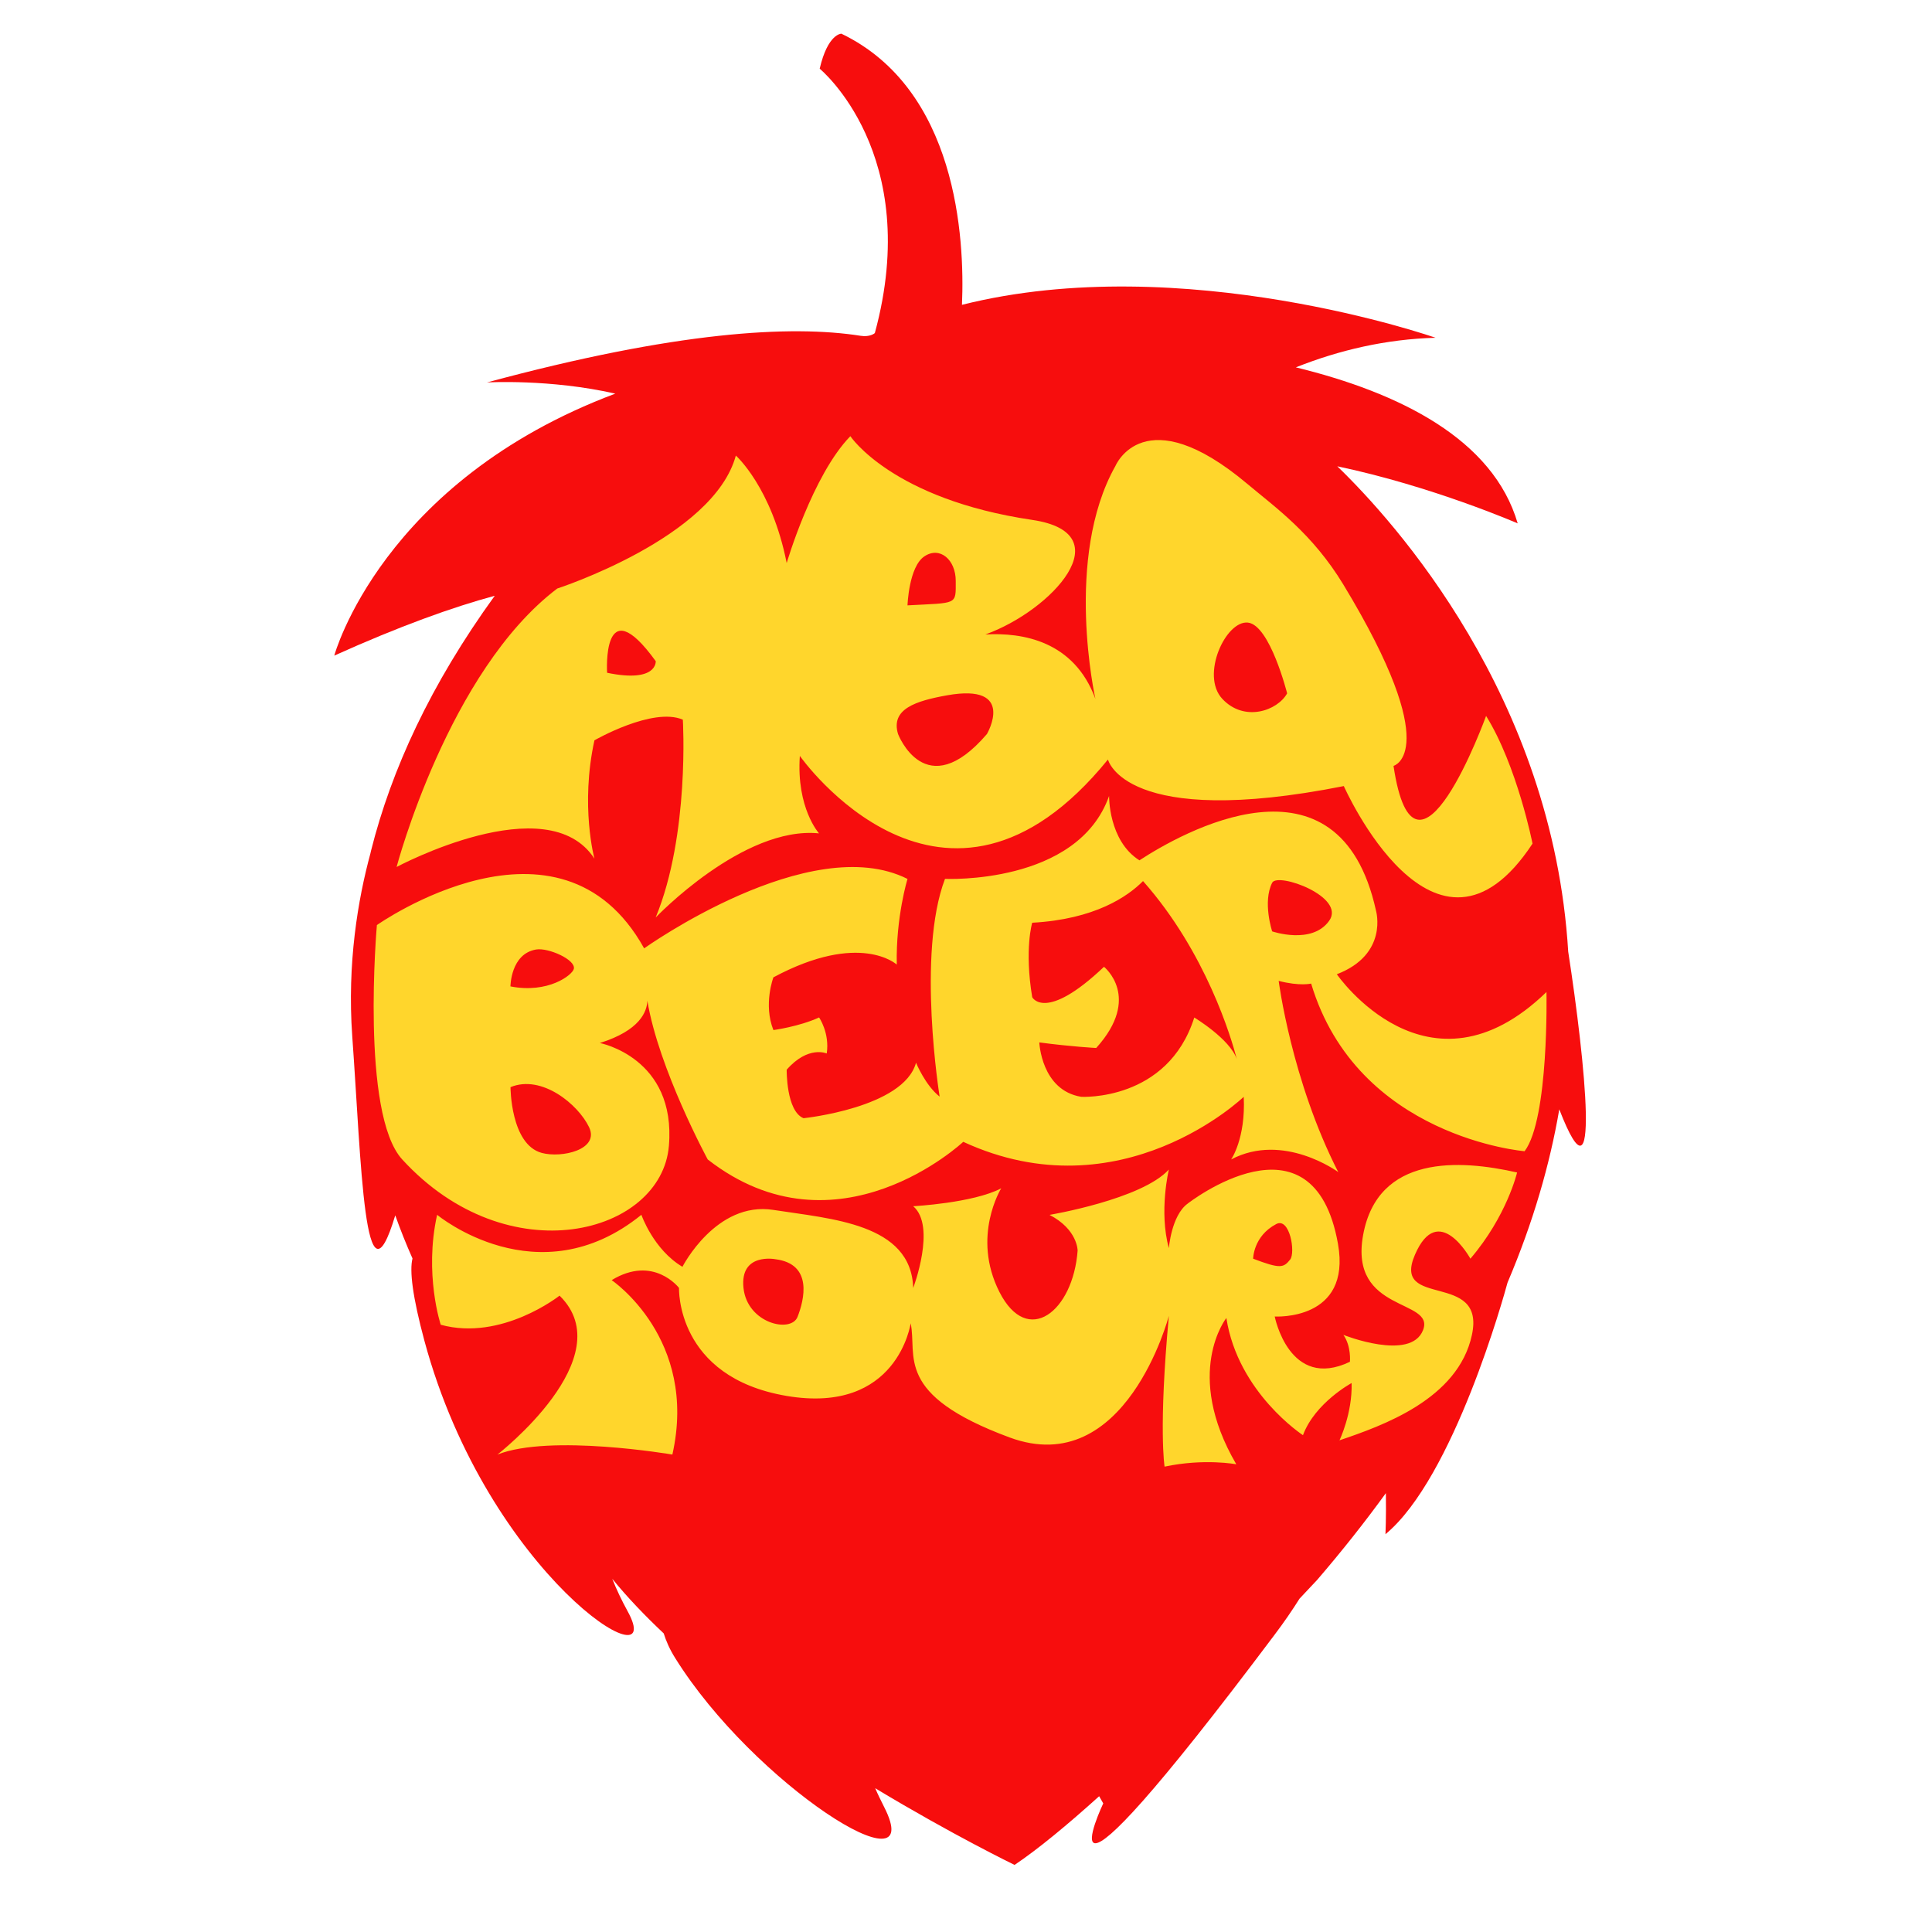
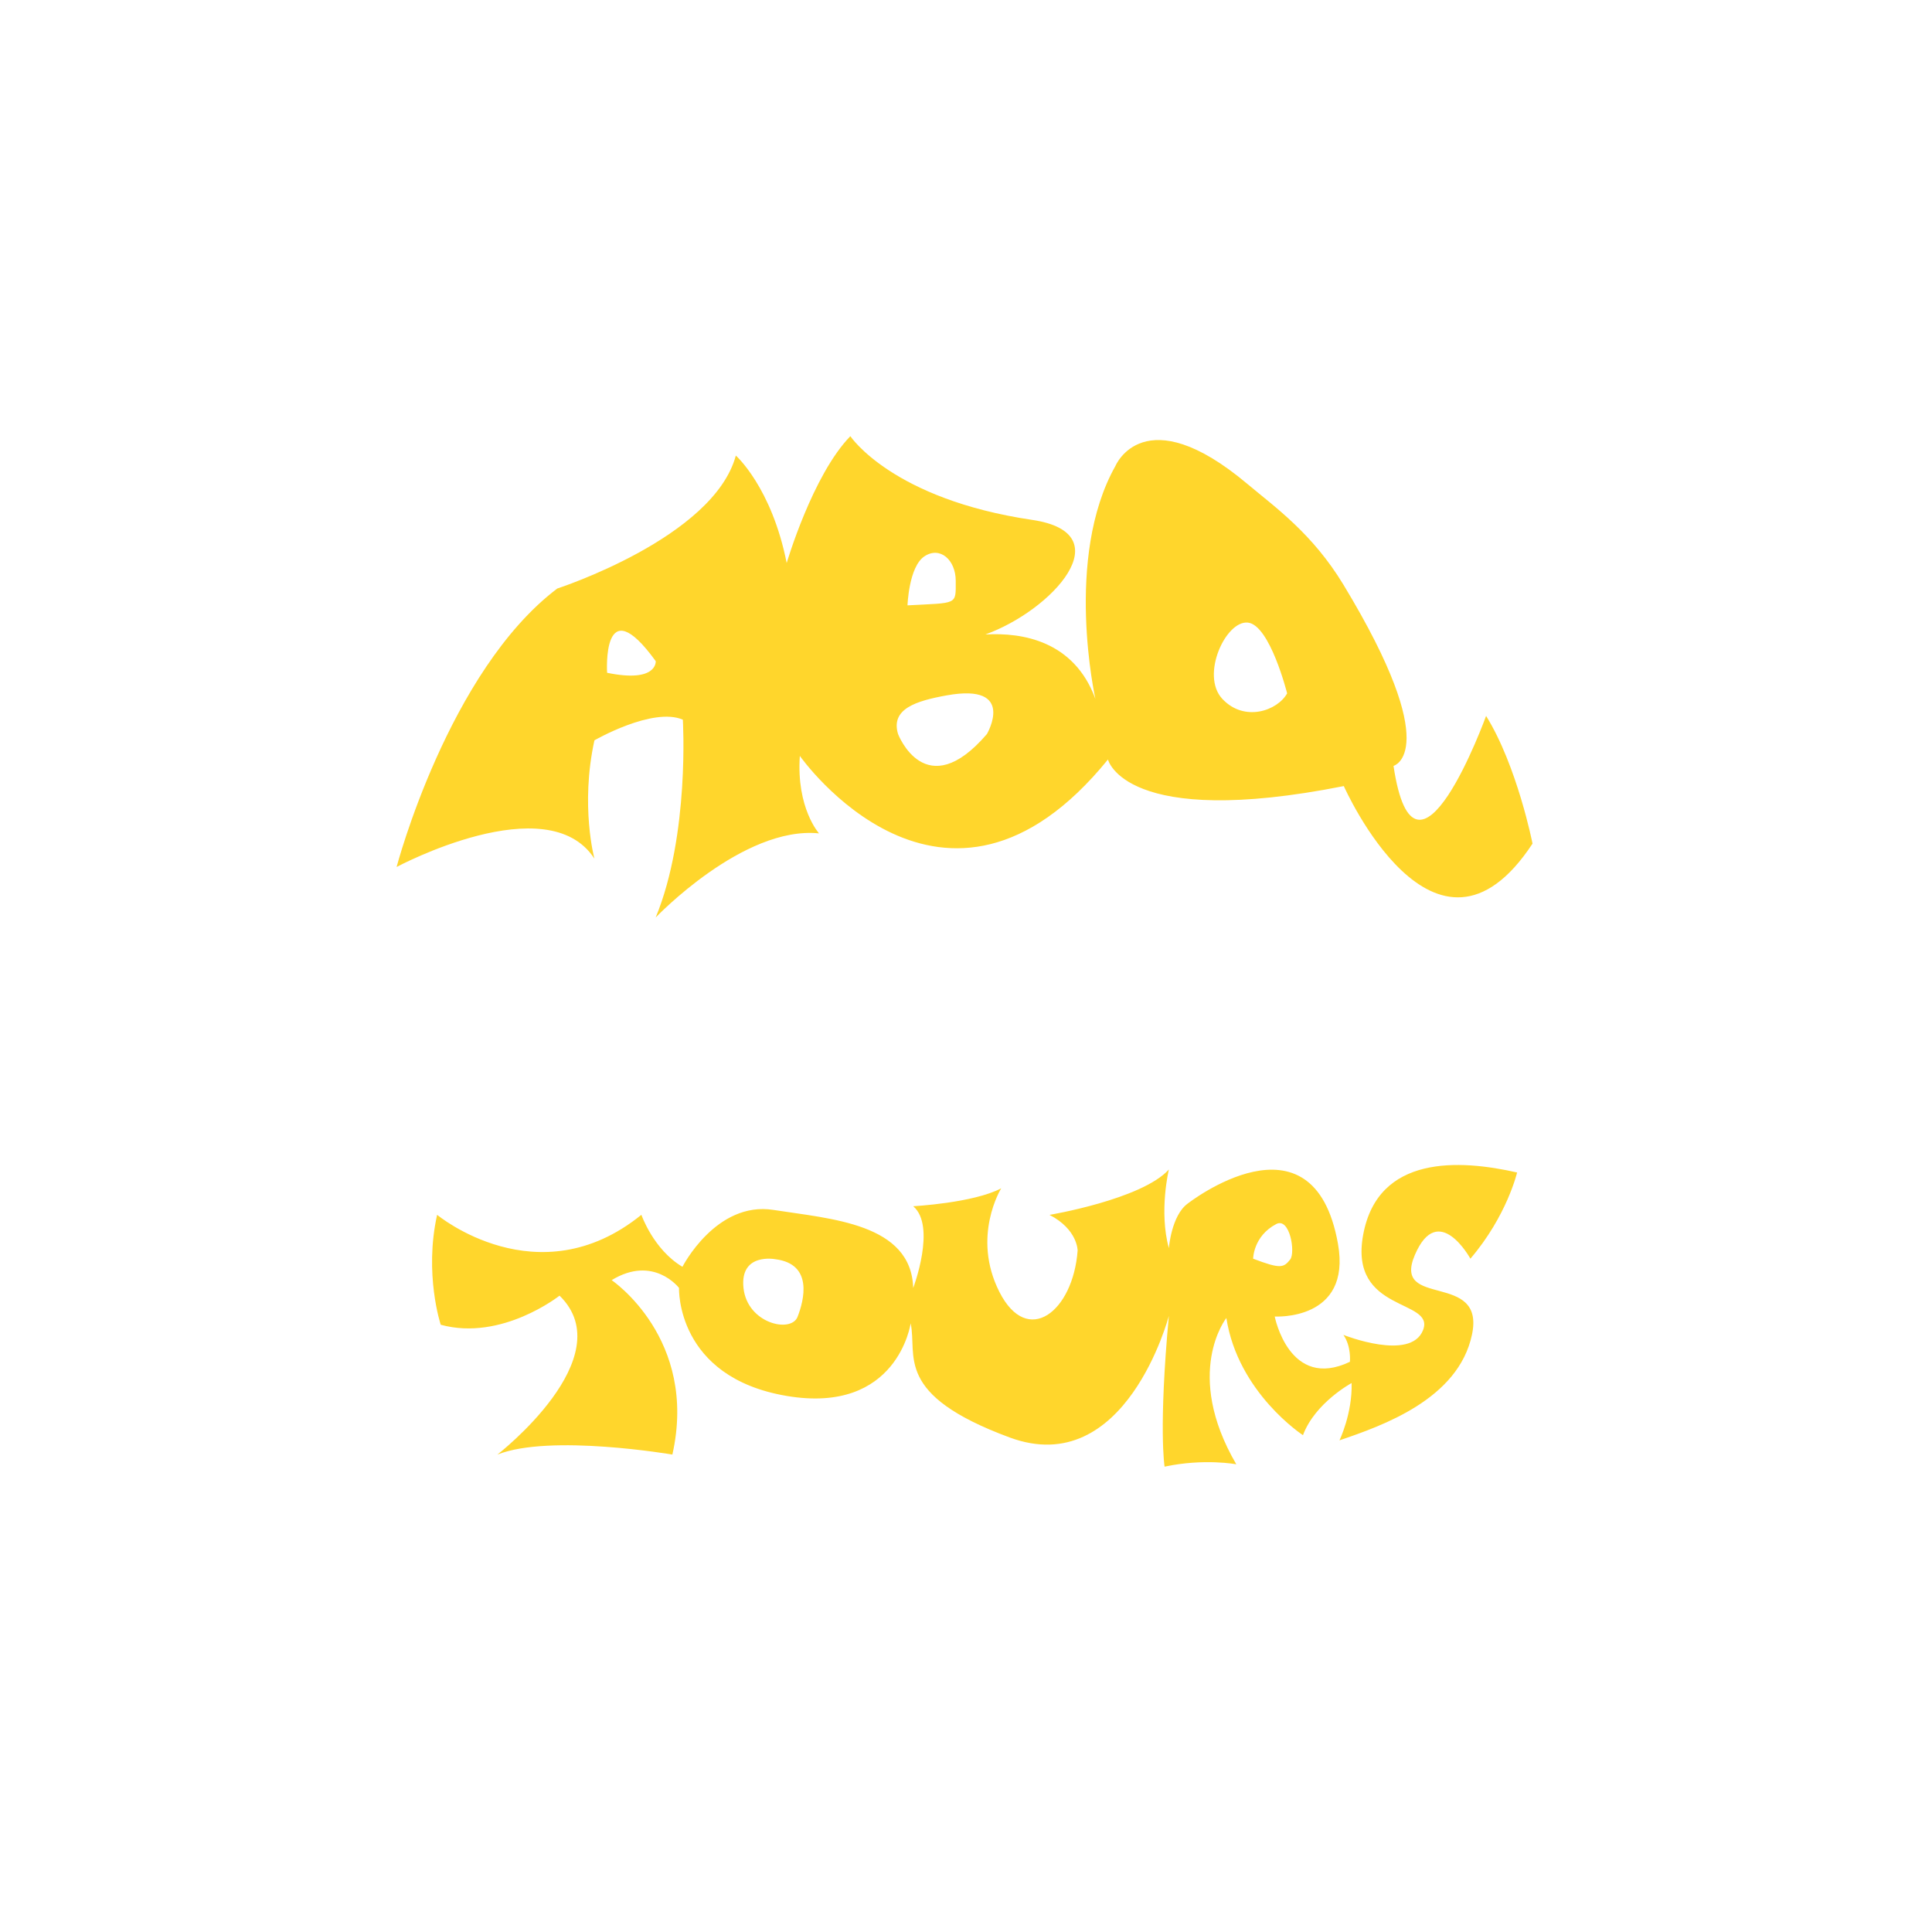
<svg xmlns="http://www.w3.org/2000/svg" x="0px" y="0px" viewBox="0 0 288 288" style="enable-background:new 0 0 288 288;" xml:space="preserve">
  <style type="text/css">
	.st0{display:none;}
	.st1{display:inline;}
	.st2{fill:#BAB2AE;}
	.st3{fill:#F70D0D;}
	.st4{fill:#FFD62C;}
</style>
  <g id="Layer_1" class="st0">
    <g class="st1">
      <g>
        <g>
          <path class="st2" d="M98.42,97.09c-8.06-11.14-7.25,1.73-7.25,1.73C98.69,100.38,98.42,97.09,98.42,97.09z" />
          <path class="st2" d="M192.99,186.29c0.83-1.04-0.05-6.35-2.08-5.29c-3.44,1.81-3.44,5.16-3.44,5.16      C191.57,187.71,192.01,187.51,192.99,186.29z" />
          <path class="st2" d="M116.25,186.24c0,0-5.3-1.03-4.75,4.28s7.08,6.8,8.06,4.31S121.92,186.95,116.25,186.24z" />
          <path class="st2" d="M192.54,101.89c0,0-2.56-10.21-5.85-10.55c-3.29-0.35-7.1,7.85-3.81,11.37      C186.17,106.23,191.11,104.47,192.54,101.89z" />
          <path class="st2" d="M147.79,107.95c0,0,4.46-7.62-5.94-5.77c-4.62,0.82-8.43,2.02-7.3,5.77      C134.55,107.95,138.62,118.64,147.79,107.95z" />
          <path class="st2" d="M143.14,85.12c0-3.14-2.36-5.21-4.68-3.65s-2.52,7.3-2.52,7.3C143.48,88.35,143.14,88.77,143.14,85.12z" />
          <path class="st2" d="M86.22,142.96c0.31-1.37-3.82-3.2-5.62-2.89c-3.83,0.64-3.83,5.5-3.83,5.5      C82.39,146.69,86.01,143.87,86.22,142.96z" />
          <path class="st2" d="M154.54,136.09c0,0-1.19,3.9,0,11.1c0,0,1.93,3.78,10.7-4.53c0,0,5.69,4.53-1.16,12.1      c0,0-3.7-0.19-8.48-0.83c0,0,0.29,7.14,6.25,8.11c0,0,12.88,0.72,16.85-11.82c0,0,5.28,3.17,6.34,6.2      c-0.8-3.08-4.56-15.91-13.98-26.53C168.79,132.17,163.88,135.57,154.54,136.09z" />
          <path class="st2" d="M233.77,141.84c-2.31-38.06-25.94-64.14-34.42-72.34c14.17,2.97,26.89,8.51,26.89,8.51      c-3.66-12.55-17.6-19.48-33.07-23.26c6.46-2.57,13.45-4.21,20.83-4.41c0,0-37.65-13.19-70.6-4.91      c0.43-10.04-0.78-32.14-17.98-40.42c0,0-2.02,0-3.23,5.22c0,0,15.49,12.7,8.22,39.41c0,0-0.72,0.62-2.11,0.4      c-10.39-1.64-27.53-0.66-55.72,6.95c0,0,9.38-0.55,19.13,1.67C56.87,71.76,49.83,97.73,49.83,97.73      c9.75-4.39,17.6-7.21,23.92-8.92c-9.58,13.24-15.41,25.94-18.44,38c-0.03,0.12-0.06,0.26-0.09,0.4      c-1.85,6.81-3.49,16.36-2.71,27.27c1.36,18.78,1.79,42.07,6.41,26.69c0.78,2.19,1.64,4.33,2.57,6.43      c-0.46,1.82,0,5.68,1.79,12.32c9.49,35,36.56,51.65,30.27,40.25c-0.87-1.59-1.64-3.2-2.28-4.82c2.25,2.77,4.85,5.48,7.67,8.14      c0.35,1.13,0.89,2.37,1.7,3.66c11.74,18.84,37.86,35.37,31.16,22.22c-0.49-0.98-0.95-1.9-1.33-2.8      c11.63,7.01,20.77,11.43,20.77,11.43c3.49-2.34,7.91-6,12.61-10.24c0.2,0.35,0.4,0.72,0.61,1.07c0,0-11.51,24.21,25.51-25.1      c1.44-1.9,2.68-3.72,3.75-5.42c1.64-1.76,2.63-2.8,2.63-2.8c3.75-4.36,7.16-8.68,10.24-12.93c0.06,3.61-0.06,6.12-0.06,6.12      c10.19-8.43,17.72-35.75,18.18-37.45c0.03-0.06,0.03-0.09,0.03-0.09c3.81-8.97,6.29-17.57,7.7-25.79      C238.65,181.34,236.34,158.46,233.77,141.84z M83.75,86.26c0,0,23.3-7.56,26.62-19.82c0,0,5.34,4.72,7.58,16.02      c0,0,3.85-13.12,9.49-18.91c0,0,6.21,9.39,27.11,12.48c13.47,1.99,2.98,13.48-6.98,17.08c5.52-0.32,13.22,0.95,16.4,9.6      c0,0-4.73-21.03,2.99-34.73c0,0,4.27-10.25,19.68,2.7c4.15,3.49,9.68,7.37,14.31,15.02c15.13,24.98,7.46,27,7.46,27      c3.24,21.7,13.8-7.45,13.8-7.45c4.63,7.45,6.93,19.05,6.93,19.05c-14.55,22.11-28.13-8.58-28.13-8.58      c-32.67,6.48-35.16-3.96-35.16-3.96c-24.44,30.08-45.93-0.54-45.93-0.54c-0.54,7.79,2.86,11.55,2.86,11.55      c-11.31-1.15-24.35,12.54-24.35,12.54c5.1-12.36,4.05-29.49,4.05-29.49c-4.49-1.93-13.18,3.08-13.18,3.08      c-2.14,9.76,0,17.64,0,17.64c-7.02-10.81-29.49,1.24-29.49,1.24S67.5,98.57,83.75,86.26z M219.87,186.16      c0,0-4.78-8.71-8.27-0.58s10.55,2.32,8.51,11.93c-2.04,9.62-13.38,13.57-19.75,15.74c0,0,1.95-4,1.81-8.54      c0,0-5.45,2.93-7.25,7.77c0,0-9.7-6.32-11.42-17.47c0,0-6.47,8.17,1.48,21.81c0,0-4.76-0.92-10.69,0.35      c0,0-0.92-5.64,0.64-22.48c0,0-6.41,24.54-23.74,18.13c-17.33-6.41-13.73-12.18-14.75-17.02c0,0-1.91,13.63-18.48,10.83      c-16.56-2.8-16.05-16.1-16.05-16.1s-3.79-4.98-10.04-1.16c0,0,12.92,8.72,9.05,26c0,0-18.23-3.12-26.08,0      c0,0,18.67-14.49,9.26-23.69c0,0-8.62,6.83-17.71,4.34c0,0-2.51-7.55-0.54-16.39c0,0,15.03,12.49,30.45,0      c0,0,1.78,5.18,6.12,7.75c0,0,5.01-9.82,13.56-8.48c8.55,1.34,20.55,2,20.84,11.64c0,0,3.49-9.22,0-12.19      c0,0,8.93-0.47,13.12-2.67c0,0-4.47,7.17-0.27,15.45c4.2,8.28,10.99,2.91,11.66-6.17c0,0,0.02-3.16-4.19-5.32      c0,0,13.73-2.3,17.79-6.76c0,0-1.51,6.24,0,11.72c0,0,0.37-4.84,2.79-6.63c0,0,18.75-14.71,22.42,5.99      c2.05,11.54-9.43,10.83-9.43,10.83s2.17,11.09,11.21,6.75c0,0,0.23-2.28-0.97-4.01c0,0,10.02,4.01,11.87-0.71      c1.84-4.71-11.07-2.51-8.93-14.19c2.2-11.97,14.38-11.25,22.95-9.31C226.83,173.31,225.32,179.79,219.87,186.16z M227.92,170.13      c0,0-24.94-2.03-31.82-24.99c0,0-1.65,0.43-4.84-0.4c0,0,1.89,14.82,8.88,28.5c0,0-8.16-6.02-15.97-1.88      c0,0,2.19-3.11,1.88-9.34c0,0-18.26,17.58-41.81,6.71c0,0-18.8,17.65-38.09,2.63c0,0-7.32-13.5-9-23.67      c-0.04,1.62-1.08,4.42-7.08,6.31c0,0,11.4,2.18,10.29,15.34c-1.11,13.16-23.95,19.26-39.75,2.02      c-6.25-6.82-3.78-34.94-3.78-34.94s27.23-19.23,39.84,3.47c0,0,24.74-17.66,39.26-10.35c0,0-1.76,5.7-1.6,12.77      c0,0-5.45-5.03-18.39,1.9c0,0-1.53,4.04,0,7.86c0,0,3.84-0.51,6.81-1.88c0,0,1.6,2.3,1.14,5.37c0,0-2.75-1.24-5.97,2.42      c0,0-0.09,6.16,2.51,7.23c0,0,14.94-1.54,16.77-8.27c0,0,1.38,3.37,3.52,5.05c0,0-3.46-21.29,0.8-32.46      c0,0,19.77,0.94,24.46-12.36c0,0-0.12,6.67,4.52,9.6c6.09-3.98,29.76-17.59,35.27,7.51c0,0,1.89,6.49-5.84,9.47      c0,0,13.6,19.76,31.25,2.65C231.21,146.41,231.59,165.28,227.92,170.13z" />
          <path class="st2" d="M190.31,130.12c-1.45,2.89,0,7.25,0,7.25s5.92,2.03,8.49-1.57S191.12,128.51,190.31,130.12z" />
-           <path class="st2" d="M76.77,160.59c0,0,0,8.53,4.65,9.8c2.96,0.81,8.68-0.46,7.06-3.83S81.44,158.66,76.77,160.59z" />
+           <path class="st2" d="M76.77,160.59c0,0,0,8.53,4.65,9.8c2.96,0.81,8.68-0.46,7.06-3.83S81.44,158.66,76.77,160.59" />
        </g>
      </g>
    </g>
  </g>
  <g id="Layer_2" class="st0">
    <g class="st1">
      <g>
        <g>
          <path class="st3" d="M98.42,97.09c-8.06-11.14-7.25,1.73-7.25,1.73C98.69,100.38,98.42,97.09,98.42,97.09z" />
          <path class="st3" d="M116.25,186.24c0,0-5.3-1.03-4.75,4.28c0.56,5.31,7.08,6.8,8.06,4.31S121.92,186.95,116.25,186.24z" />
-           <path class="st3" d="M192.54,101.89c0,0-2.56-10.21-5.85-10.55c-3.29-0.35-7.1,7.85-3.81,11.37      C186.17,106.23,191.11,104.47,192.54,101.89z" />
          <path class="st3" d="M192.99,186.29c0.83-1.04-0.05-6.35-2.08-5.29c-3.44,1.81-3.44,5.16-3.44,5.16      C191.57,187.71,192.01,187.51,192.99,186.29z" />
-           <path class="st3" d="M143.14,85.12c0-3.14-2.36-5.21-4.68-3.65c-2.32,1.56-2.52,7.3-2.52,7.3      C143.48,88.35,143.14,88.77,143.14,85.12z" />
          <path class="st3" d="M147.79,107.95c0,0,4.46-7.62-5.94-5.77c-4.62,0.82-8.43,2.02-7.3,5.77      C134.55,107.95,138.62,118.64,147.79,107.95z" />
          <path class="st3" d="M76.77,160.59c0,0,0,8.53,4.65,9.8c2.96,0.81,8.68-0.46,7.06-3.83S81.44,158.66,76.77,160.59z" />
-           <path class="st3" d="M233.77,141.84c-2.31-38.06-25.94-64.14-34.42-72.34c14.17,2.97,26.89,8.51,26.89,8.51      c-3.66-12.55-17.6-19.48-33.07-23.26c6.46-2.57,13.45-4.21,20.83-4.41c0,0-37.65-13.19-70.6-4.91      c0.43-10.04-0.78-32.14-17.98-40.42c0,0-2.02,0-3.23,5.22c0,0,15.49,12.7,8.22,39.41c0,0-0.72,0.62-2.11,0.4      c-10.39-1.64-27.53-0.66-55.72,6.95c0,0,9.38-0.55,19.13,1.67C56.87,71.76,49.83,97.73,49.83,97.73      c9.75-4.39,17.6-7.21,23.92-8.92c-9.58,13.24-15.41,25.94-18.44,38c-0.03,0.12-0.06,0.26-0.09,0.4      c-1.85,6.81-3.49,16.36-2.71,27.27c1.36,18.78,1.79,42.07,6.41,26.69c0.78,2.19,1.64,4.33,2.57,6.43      c-0.46,1.82,0,5.68,1.79,12.32c9.49,35,36.56,51.65,30.27,40.25c-0.87-1.59-1.64-3.2-2.28-4.82c2.25,2.77,4.85,5.48,7.67,8.14      c0.35,1.13,0.89,2.37,1.7,3.66c11.74,18.84,37.86,35.37,31.16,22.22c-0.49-0.98-0.95-1.9-1.33-2.8      c11.63,7.01,20.77,11.43,20.77,11.43c3.49-2.34,7.91-6,12.61-10.24c0.2,0.35,0.4,0.72,0.61,1.07c0,0-11.51,24.21,25.51-25.1      c1.44-1.9,2.68-3.72,3.75-5.42c1.64-1.76,2.63-2.8,2.63-2.8c3.75-4.36,7.16-8.68,10.24-12.93c0.06,3.61-0.06,6.12-0.06,6.12      c10.19-8.43,17.72-35.75,18.18-37.45c0.03-0.06,0.03-0.09,0.03-0.09c3.81-8.97,6.29-17.57,7.7-25.79      C238.65,181.34,236.34,158.46,233.77,141.84z M83.75,86.26c0,0,23.3-7.56,26.62-19.82c0,0,5.34,4.72,7.58,16.02      c0,0,3.85-13.12,9.49-18.91c0,0,6.21,9.39,27.11,12.48c13.47,1.99,2.98,13.48-6.98,17.08c5.52-0.32,13.22,0.95,16.4,9.6      c0,0-4.73-21.03,2.99-34.73c0,0,4.27-10.25,19.68,2.7c4.15,3.49,9.68,7.37,14.31,15.02c15.13,24.98,7.46,27,7.46,27      c3.24,21.7,13.8-7.45,13.8-7.45c4.63,7.45,6.93,19.05,6.93,19.05c-14.55,22.11-28.13-8.58-28.13-8.58      c-32.67,6.48-35.16-3.96-35.16-3.96c-24.44,30.08-45.93-0.54-45.93-0.54c-0.54,7.79,2.86,11.55,2.86,11.55      c-11.31-1.15-24.35,12.54-24.35,12.54c5.1-12.36,4.05-29.49,4.05-29.49c-4.49-1.93-13.18,3.08-13.18,3.08      c-2.14,9.76,0,17.64,0,17.64c-7.02-10.81-29.49,1.24-29.49,1.24S67.5,98.57,83.75,86.26z M219.87,186.16      c0,0-4.78-8.71-8.27-0.58c-3.5,8.13,10.55,2.32,8.51,11.93c-2.04,9.62-13.38,13.57-19.75,15.74c0,0,1.95-4,1.81-8.54      c0,0-5.45,2.93-7.25,7.77c0,0-9.7-6.32-11.42-17.47c0,0-6.47,8.17,1.48,21.81c0,0-4.76-0.92-10.69,0.35      c0,0-0.92-5.64,0.64-22.48c0,0-6.41,24.54-23.74,18.13c-17.33-6.41-13.73-12.18-14.75-17.02c0,0-1.91,13.63-18.48,10.83      s-16.05-16.1-16.05-16.1s-3.79-4.98-10.04-1.16c0,0,12.92,8.72,9.05,26c0,0-18.23-3.12-26.08,0c0,0,18.67-14.49,9.26-23.69      c0,0-8.62,6.83-17.71,4.34c0,0-2.51-7.55-0.54-16.39c0,0,15.03,12.49,30.45,0c0,0,1.78,5.18,6.12,7.75c0,0,5.01-9.82,13.56-8.48      c8.55,1.34,20.55,2,20.84,11.64c0,0,3.49-9.22,0-12.19c0,0,8.93-0.47,13.12-2.67c0,0-4.47,7.17-0.27,15.45      c4.2,8.28,10.99,2.91,11.66-6.17c0,0,0.02-3.16-4.19-5.32c0,0,13.73-2.3,17.79-6.76c0,0-1.51,6.24,0,11.72      c0,0,0.37-4.84,2.79-6.63c0,0,18.75-14.71,22.43,5.99c2.05,11.54-9.43,10.83-9.43,10.83s2.17,11.09,11.21,6.75      c0,0,0.23-2.28-0.97-4.01c0,0,10.02,4.01,11.87-0.71c1.84-4.71-11.07-2.51-8.93-14.19c2.2-11.97,14.38-11.25,22.95-9.31      C226.83,173.31,225.32,179.79,219.87,186.16z M227.92,170.13c0,0-24.94-2.03-31.82-24.99c0,0-1.65,0.43-4.84-0.4      c0,0,1.89,14.82,8.88,28.5c0,0-8.16-6.02-15.97-1.88c0,0,2.19-3.11,1.88-9.34c0,0-18.26,17.58-41.81,6.71      c0,0-18.8,17.65-38.09,2.63c0,0-7.32-13.5-9-23.67c-0.04,1.62-1.08,4.42-7.08,6.31c0,0,11.4,2.18,10.29,15.34      c-1.11,13.16-23.95,19.26-39.75,2.02c-6.25-6.82-3.78-34.94-3.78-34.94s27.23-19.23,39.84,3.47c0,0,24.74-17.66,39.26-10.35      c0,0-1.76,5.7-1.6,12.77c0,0-5.45-5.03-18.39,1.9c0,0-1.53,4.04,0,7.86c0,0,3.84-0.51,6.81-1.88c0,0,1.6,2.3,1.14,5.37      c0,0-2.75-1.24-5.97,2.42c0,0-0.09,6.16,2.51,7.23c0,0,14.94-1.54,16.77-8.27c0,0,1.38,3.37,3.52,5.05c0,0-3.46-21.29,0.8-32.46      c0,0,19.77,0.94,24.46-12.36c0,0-0.12,6.67,4.52,9.6c6.09-3.98,29.76-17.59,35.27,7.51c0,0,1.89,6.49-5.84,9.47      c0,0,13.6,19.76,31.25,2.65C231.21,146.41,231.59,165.28,227.92,170.13z" />
          <path class="st3" d="M154.54,136.09c0,0-1.19,3.9,0,11.1c0,0,1.93,3.78,10.7-4.53c0,0,5.69,4.53-1.16,12.1      c0,0-3.7-0.19-8.48-0.83c0,0,0.29,7.14,6.25,8.11c0,0,12.88,0.72,16.85-11.82c0,0,5.28,3.17,6.34,6.2      c-0.8-3.08-4.56-15.91-13.98-26.53C168.79,132.17,163.88,135.57,154.54,136.09z" />
          <path class="st3" d="M190.31,130.12c-1.45,2.89,0,7.25,0,7.25s5.92,2.03,8.49-1.57C201.37,132.2,191.12,128.51,190.31,130.12z" />
          <path class="st3" d="M86.22,142.96c0.31-1.37-3.82-3.2-5.62-2.89c-3.83,0.64-3.83,5.5-3.83,5.5      C82.39,146.69,86.01,143.87,86.22,142.96z" />
        </g>
      </g>
    </g>
  </g>
  <g id="Layer_3">
-     <path class="st3" d="M128.31,50.06c-10.39-1.64-27.53-0.66-55.72,6.95c0,0,9.38-0.55,19.13,1.67   C56.87,71.76,49.83,97.73,49.83,97.73c9.75-4.39,17.6-7.21,23.92-8.92c-9.58,13.24-15.41,25.94-18.44,38   c-0.03,0.12-0.06,0.26-0.09,0.4c-1.85,6.81-3.49,16.36-2.71,27.27c1.36,18.78,1.79,42.07,6.41,26.69c0.78,2.19,1.64,4.33,2.57,6.43   c-0.46,1.82,0,5.68,1.79,12.32c9.49,35,36.56,51.65,30.27,40.25c-0.87-1.59-1.64-3.2-2.28-4.82c2.25,2.77,4.85,5.48,7.67,8.14   c0.35,1.13,0.89,2.37,1.7,3.66c11.74,18.84,37.86,35.37,31.16,22.22c-0.49-0.98-0.95-1.9-1.33-2.8   c11.63,7.01,20.77,11.43,20.77,11.43c3.49-2.34,7.91-6,12.61-10.24c0.2,0.35,0.4,0.72,0.61,1.07c0,0-11.51,24.21,25.51-25.1   c1.44-1.9,2.68-3.72,3.75-5.42c1.64-1.76,2.63-2.8,2.63-2.8c3.75-4.36,7.16-8.68,10.24-12.93c0.06,3.61-0.06,6.12-0.06,6.12   c10.19-8.43,17.72-35.75,18.18-37.45c0.03-0.06,0.03-0.09,0.03-0.09c3.81-8.97,6.29-17.57,7.7-25.79c6.2,15.98,3.9-6.9,1.33-23.52   c-2.31-38.06-25.94-64.14-34.42-72.34c14.17,2.97,26.89,8.51,26.89,8.51c-3.66-12.55-17.6-19.48-33.07-23.26   c6.46-2.57,13.45-4.21,20.83-4.41c0,0-37.65-13.19-70.6-4.91c0.43-10.04-0.78-32.14-17.98-40.42c0,0-2.02,0-3.23,5.22   c0,0,15.49,12.7,8.22,39.41C130.42,49.66,129.7,50.28,128.31,50.06z" />
    <g>
      <g>
        <path class="st4" d="M221.53,106.72c0,0-10.56,29.15-13.8,7.45c0,0,7.67-2.02-7.46-27c-4.64-7.66-10.16-11.53-14.31-15.02     c-15.41-12.96-19.68-2.7-19.68-2.7c-7.72,13.7-2.99,34.73-2.99,34.73c-3.18-8.65-10.88-9.92-16.4-9.6     c9.96-3.6,20.45-15.09,6.98-17.08c-20.9-3.09-27.11-12.48-27.11-12.48c-5.64,5.79-9.49,18.91-9.49,18.91     c-2.24-11.3-7.58-16.02-7.58-16.02c-3.32,12.27-26.62,19.82-26.62,19.82c-16.26,12.31-23.95,41.51-23.95,41.51     s22.48-12.05,29.49-1.24c0,0-2.14-7.88,0-17.64c0,0,8.69-5.01,13.18-3.08c0,0,1.05,17.14-4.05,29.49c0,0,13.04-13.69,24.35-12.54     c0,0-3.4-3.76-2.86-11.55c0,0,21.49,30.62,45.93,0.54c0,0,2.48,10.44,35.16,3.96c0,0,13.58,30.69,28.13,8.58     C228.46,125.77,226.16,114.17,221.53,106.72z M90.5,100.29c0,0-0.81-12.87,7.25-1.73C97.75,98.56,98.02,101.85,90.5,100.29z      M137.79,82.94c2.32-1.56,4.68,0.51,4.68,3.65c0,3.65,0.34,3.24-7.19,3.65C135.28,90.24,135.47,84.5,137.79,82.94z      M147.12,109.42c-9.17,10.69-13.25,0-13.25,0c-1.13-3.75,2.68-4.94,7.3-5.77C151.58,101.79,147.12,109.42,147.12,109.42z      M182.21,104.18c-3.29-3.52,0.52-11.72,3.81-11.37c3.29,0.35,5.85,10.55,5.85,10.55C190.44,105.94,185.5,107.7,182.21,104.18z" />
      </g>
    </g>
    <g>
      <g>
-         <path class="st4" d="M230.53,147.88c-17.65,17.11-31.25-2.65-31.25-2.65c7.73-2.97,5.84-9.47,5.84-9.47     c-5.51-25.1-29.18-11.49-35.27-7.51c-4.64-2.94-4.52-9.6-4.52-9.6c-4.7,13.3-24.46,12.36-24.46,12.36     c-4.25,11.16-0.8,32.46-0.8,32.46c-2.14-1.68-3.52-5.05-3.52-5.05c-1.84,6.73-16.77,8.27-16.77,8.27     c-2.6-1.07-2.51-7.23-2.51-7.23c3.21-3.66,5.97-2.42,5.97-2.42c0.46-3.06-1.14-5.37-1.14-5.37c-2.98,1.37-6.81,1.88-6.81,1.88     c-1.53-3.83,0-7.86,0-7.86c12.94-6.93,18.39-1.9,18.39-1.9c-0.15-7.08,1.6-12.77,1.6-12.77c-14.53-7.31-39.26,10.35-39.26,10.35     c-12.6-22.71-39.84-3.47-39.84-3.47s-2.47,28.12,3.78,34.94c15.8,17.25,38.64,11.15,39.75-2.02     c1.11-13.16-10.29-15.34-10.29-15.34c5.99-1.88,7.03-4.69,7.08-6.31c1.68,10.17,9,23.67,9,23.67     c19.29,15.03,38.09-2.63,38.09-2.63c23.55,10.87,41.81-6.71,41.81-6.71c0.31,6.23-1.88,9.34-1.88,9.34     c7.81-4.13,15.97,1.88,15.97,1.88c-6.99-13.68-8.88-28.5-8.88-28.5c3.18,0.82,4.84,0.4,4.84,0.4     c6.89,22.96,31.82,24.99,31.82,24.99C230.92,166.76,230.53,147.88,230.53,147.88z M79.92,141.54c1.81-0.3,5.94,1.52,5.62,2.89     c-0.21,0.91-3.83,3.72-9.45,2.61C76.1,147.05,76.1,142.19,79.92,141.54z M80.75,171.86c-4.65-1.27-4.65-9.8-4.65-9.8     c4.67-1.93,10.1,2.59,11.71,5.96S83.71,172.67,80.75,171.86z M178.03,151.68c-3.98,12.54-16.85,11.82-16.85,11.82     c-5.97-0.97-6.25-8.11-6.25-8.11c4.78,0.64,8.48,0.83,8.48,0.83c6.85-7.57,1.16-12.1,1.16-12.1c-8.76,8.32-10.7,4.53-10.7,4.53     c-1.19-7.19,0-11.1,0-11.1c9.34-0.51,14.25-3.92,16.52-6.21c9.41,10.62,13.18,23.45,13.98,26.53     C183.31,154.85,178.03,151.68,178.03,151.68z M198.13,137.27c-2.57,3.6-8.49,1.57-8.49,1.57s-1.45-4.37,0-7.25     C190.45,129.98,200.7,133.68,198.13,137.27z" />
-       </g>
+         </g>
    </g>
    <g>
      <g>
        <path class="st4" d="M210.92,187.05c3.5-8.13,8.27,0.58,8.27,0.58c5.45-6.37,6.96-12.85,6.96-12.85     c-8.58-1.95-20.76-2.66-22.95,9.31c-2.14,11.68,10.77,9.48,8.93,14.19s-11.87,0.71-11.87,0.71c1.2,1.72,0.97,4.01,0.97,4.01     c-9.05,4.33-11.21-6.75-11.21-6.75s11.48,0.71,9.43-10.83c-3.67-20.69-22.42-5.99-22.42-5.99c-2.42,1.78-2.79,6.63-2.79,6.63     c-1.51-5.48,0-11.72,0-11.72c-4.06,4.46-17.79,6.76-17.79,6.76c4.2,2.17,4.19,5.32,4.19,5.32c-0.67,9.07-7.45,14.45-11.66,6.17     c-4.2-8.28,0.27-15.45,0.27-15.45c-4.19,2.2-13.12,2.67-13.12,2.67c3.49,2.97,0,12.19,0,12.19c-0.29-9.64-12.29-10.3-20.84-11.64     c-8.55-1.34-13.56,8.48-13.56,8.48c-4.33-2.57-6.12-7.75-6.12-7.75c-15.42,12.49-30.45,0-30.45,0     c-1.97,8.84,0.54,16.39,0.54,16.39c9.09,2.49,17.71-4.34,17.71-4.34c9.42,9.2-9.26,23.69-9.26,23.69c7.85-3.12,26.08,0,26.08,0     c3.88-17.28-9.05-26-9.05-26c6.24-3.81,10.04,1.16,10.04,1.16s-0.51,13.3,16.05,16.1c16.56,2.8,18.48-10.83,18.48-10.83     c1.02,4.84-2.58,10.61,14.75,17.02c17.33,6.41,23.74-18.13,23.74-18.13c-1.56,16.85-0.64,22.48-0.64,22.48     c5.93-1.26,10.69-0.35,10.69-0.35c-7.95-13.63-1.48-21.81-1.48-21.81c1.73,11.16,11.42,17.47,11.42,17.47     c1.8-4.84,7.25-7.77,7.25-7.77c0.13,4.54-1.81,8.54-1.81,8.54c6.37-2.17,17.71-6.12,19.75-15.74     C221.47,189.37,207.42,195.18,210.92,187.05z M118.89,196.3c-0.97,2.48-7.5,0.99-8.06-4.31c-0.56-5.31,4.75-4.28,4.75-4.28     C121.25,188.42,119.86,193.82,118.89,196.3z M190.24,182.47c2.02-1.07,2.91,4.25,2.08,5.29c-0.98,1.22-1.43,1.43-5.52-0.13     C186.81,187.63,186.81,184.28,190.24,182.47z" />
      </g>
    </g>
  </g>
</svg>